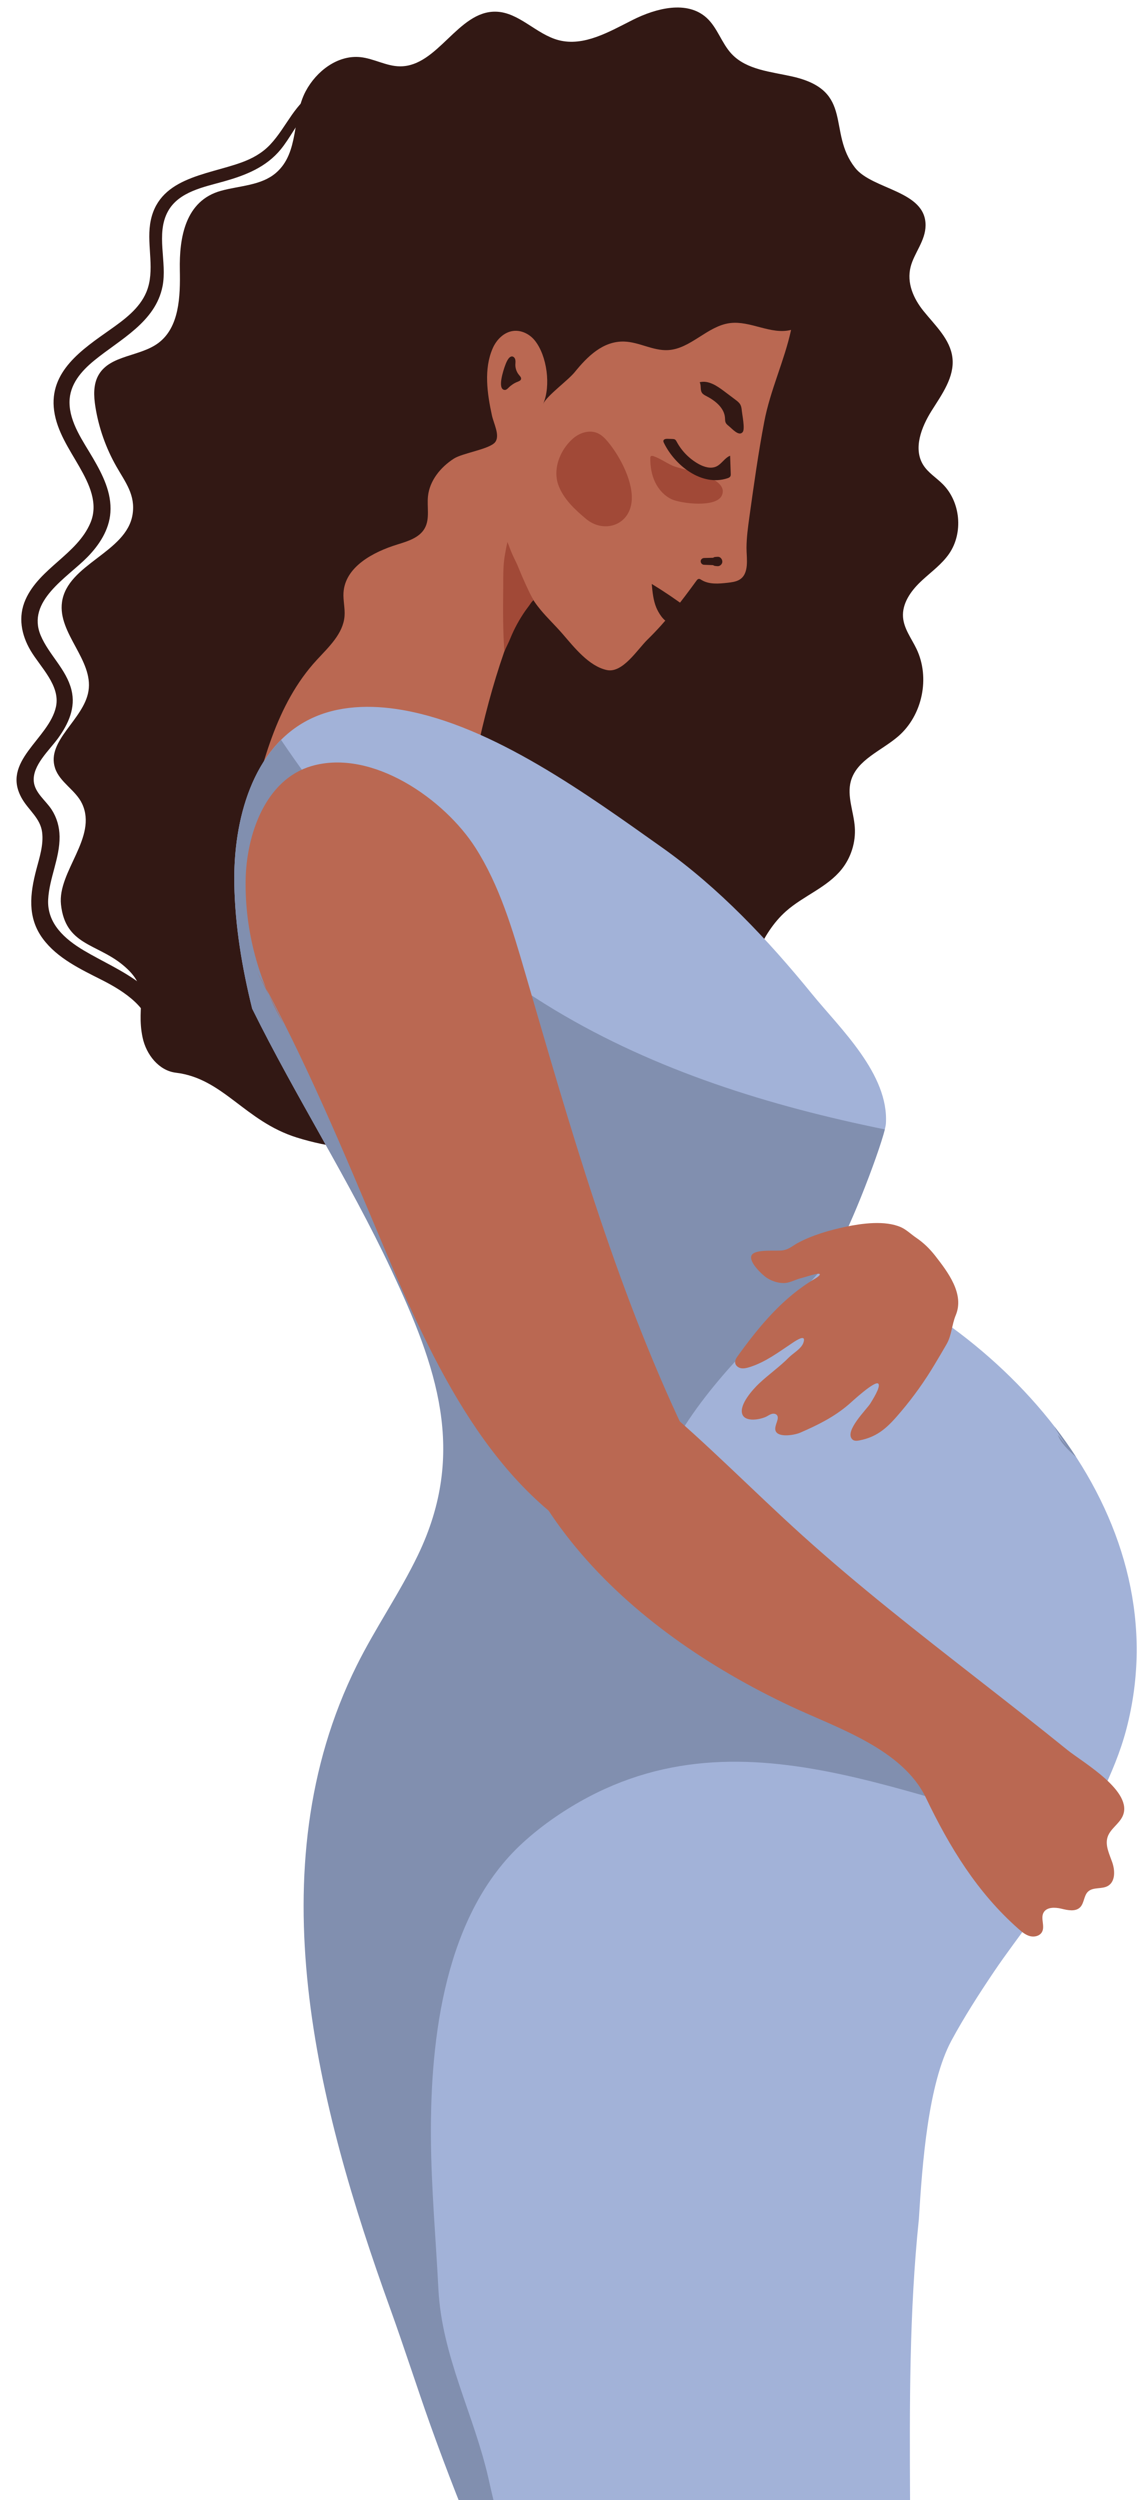
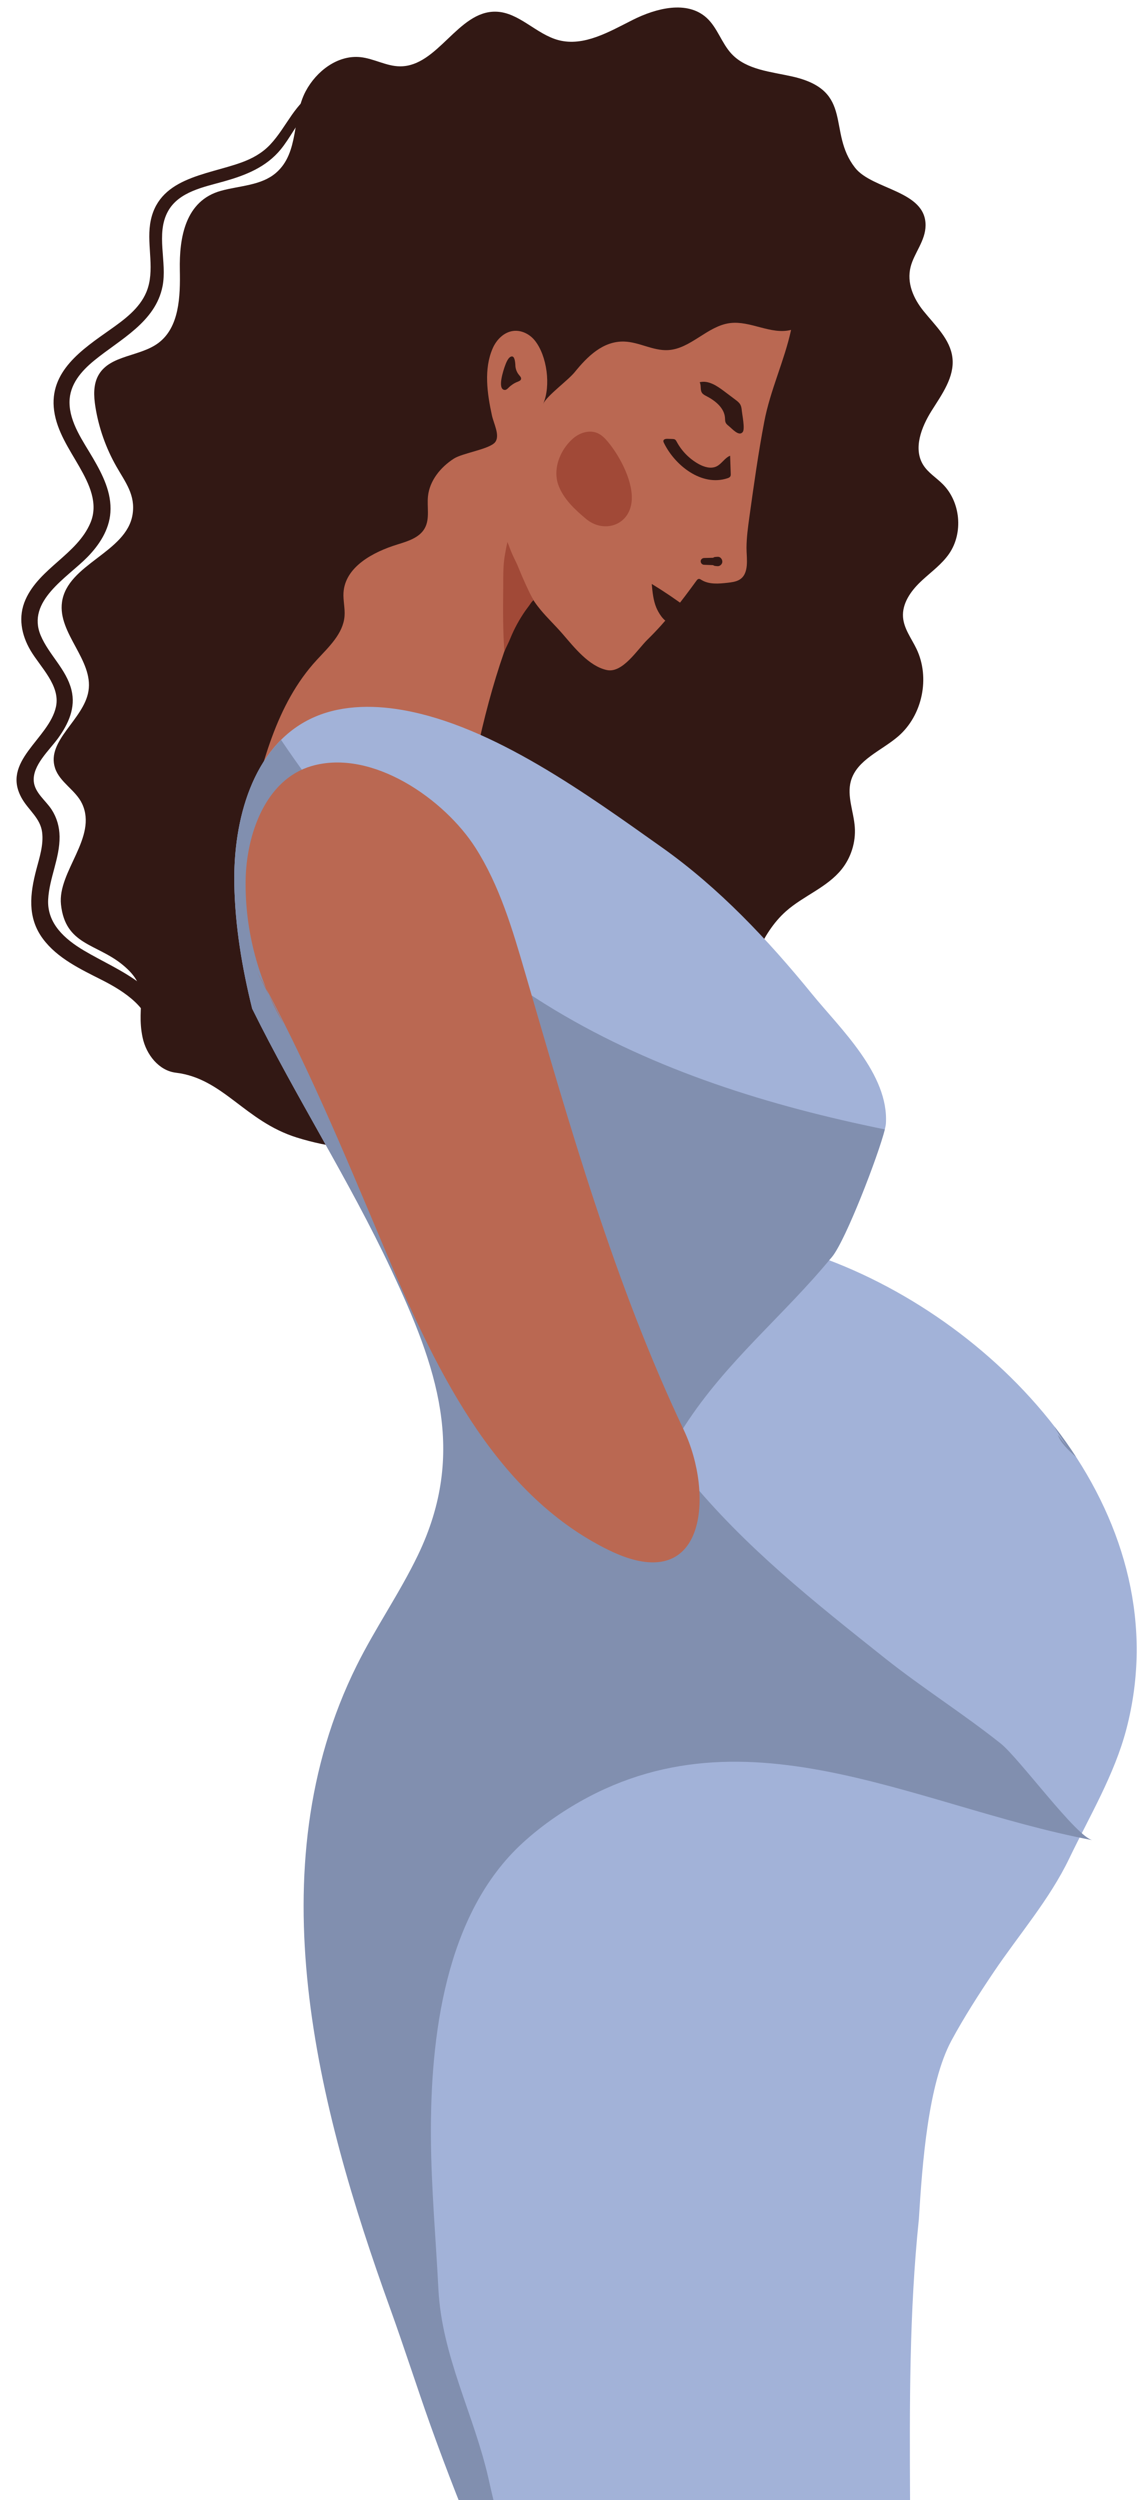
<svg xmlns="http://www.w3.org/2000/svg" fill="#000000" height="498.9" preserveAspectRatio="xMidYMid meet" version="1" viewBox="-3.3 -1.5 227.0 498.9" width="227" zoomAndPan="magnify">
  <defs>
    <clipPath id="a">
      <path d="M 43 139 L 223.641 139 L 223.641 497.441 L 43 497.441 Z M 43 139" />
    </clipPath>
    <clipPath id="b">
      <path d="M 43 146 L 215 146 L 215 497.441 L 43 497.441 Z M 43 146" />
    </clipPath>
  </defs>
  <g>
    <g id="change1_1">
      <path d="M 180.91 114.195 C 182.738 112.523 184.773 111.039 186.18 109.008 C 189.055 104.848 188.488 98.66 184.906 95.094 C 183.621 93.812 182 92.832 181.031 91.297 C 178.977 88.031 180.641 83.734 182.691 80.469 C 184.746 77.199 187.281 73.762 186.855 69.926 C 186.445 66.215 183.41 63.457 181.07 60.551 C 179.066 58.059 177.691 54.953 178.504 51.75 C 179.211 48.973 181.469 46.562 181.488 43.473 C 181.543 36.504 170.863 36.379 167.41 31.973 C 161.77 24.773 167.379 16.613 154.926 13.777 C 150.641 12.801 145.789 12.469 142.773 9.266 C 140.758 7.121 139.941 4.012 137.754 2.039 C 133.867 -1.469 127.695 0.125 123.02 2.473 C 118.34 4.824 113.297 7.832 108.23 6.516 C 103.73 5.344 100.305 0.91 95.656 0.828 C 88.117 0.695 84.105 11.781 76.566 11.738 C 73.852 11.727 71.359 10.184 68.656 9.902 C 64.129 9.434 59.867 12.684 57.73 16.703 C 54.938 21.953 56.508 28.922 51.801 32.992 C 48.867 35.527 44.609 35.535 40.867 36.559 C 33.648 38.527 32.477 45.965 32.602 52.363 C 32.707 57.652 32.531 63.828 28.273 66.973 C 24.609 69.676 18.754 69.332 16.426 73.242 C 15.289 75.145 15.398 77.527 15.75 79.715 C 16.414 83.867 17.84 87.898 19.918 91.555 C 21.711 94.715 23.801 97.266 23.16 101.195 C 21.922 108.781 10.141 111.035 9.078 118.645 C 8.207 124.875 15.359 130.176 14.363 136.383 C 13.445 142.086 5.895 146.273 7.688 151.762 C 8.617 154.613 11.816 156.156 13.09 158.875 C 16.234 165.574 8.164 172.426 8.875 178.996 C 9.746 187.09 15.953 186.746 21.156 191 C 27.141 195.895 23.707 198.773 25.184 205.598 C 25.906 208.938 28.418 212.145 31.812 212.551 C 41.277 213.688 45.555 222.219 55.926 225.477 C 68.941 229.559 82.262 228.094 95.086 223.863 C 105.383 220.469 115.469 216.859 125.312 212.305 C 129.129 210.535 133.297 210.414 136.699 207.758 C 139.836 205.305 142.117 201.75 143.754 198.164 C 146.605 191.934 148.496 184.887 153.621 180.336 C 157.109 177.242 161.832 175.59 164.742 171.949 C 166.617 169.605 167.57 166.547 167.359 163.555 C 167.145 160.461 165.746 157.348 166.574 154.359 C 167.766 150.086 172.703 148.312 176.055 145.406 C 180.871 141.227 182.43 133.727 179.676 127.977 C 178.676 125.895 177.156 123.953 176.988 121.648 C 176.789 118.965 178.492 116.508 180.434 114.645 C 180.59 114.492 180.75 114.344 180.91 114.195" fill="#321814" />
    </g>
    <g id="change1_2">
      <path d="M 65.797 14.875 C 61.086 14.469 57.52 17.797 54.984 21.406 C 53.574 23.422 52.316 25.582 50.617 27.379 C 49.012 29.074 47.023 30.16 44.844 30.941 C 37.777 33.484 28.062 33.984 26.672 43.191 C 25.996 47.672 27.715 52.484 25.918 56.793 C 24.547 60.07 21.516 62.281 18.707 64.266 C 13.141 68.195 6.441 72.617 7.504 80.441 C 8.066 84.582 10.527 88.109 12.551 91.652 C 14.477 95.027 16.395 98.938 14.758 102.816 C 12.105 109.113 4.586 111.859 1.797 118.137 C 0.27 121.57 0.941 125.145 2.797 128.301 C 4.738 131.598 8.766 135.281 7.883 139.488 C 6.516 146.004 -3.316 150.438 1.156 157.977 C 2.492 160.23 4.762 161.816 5.109 164.566 C 5.426 167.043 4.594 169.578 3.969 171.945 C 2.695 176.77 2.094 181.539 5.25 185.809 C 8.156 189.738 12.832 191.918 17.074 194.066 C 21.391 196.254 27.27 199.91 26.855 205.48 C 26.684 207.801 30.281 208.309 30.445 205.984 C 31.16 195.93 20.445 192.336 13.438 188.16 C 9.66 185.914 6.074 182.785 6.316 178 C 6.535 173.715 8.652 169.746 8.594 165.422 C 8.566 163.488 8.055 161.66 7 160.035 C 5.844 158.254 3.676 156.715 3.449 154.473 C 3.121 151.238 6.578 148.184 8.301 145.797 C 10.355 142.953 11.852 139.723 10.965 136.164 C 9.926 132.008 6.457 129.16 4.828 125.301 C 1.93 118.422 10.121 113.777 14.156 109.66 C 16.52 107.246 18.504 104.223 18.742 100.762 C 19.016 96.816 17.199 93.238 15.273 89.93 C 13.305 86.551 10.578 82.844 10.578 78.766 C 10.582 75.211 12.93 72.547 15.527 70.422 C 20.691 66.199 27.738 62.785 29.152 55.621 C 30.102 50.801 27.766 45.215 30.211 40.711 C 32.367 36.734 37.43 35.82 41.402 34.699 C 45.742 33.477 49.855 31.863 52.781 28.273 C 56.207 24.066 58.918 16.211 65.547 16.672 C 66.703 16.75 66.965 14.977 65.797 14.875" fill="#321814" />
    </g>
    <g id="change2_1">
      <path d="M 104.664 120.234 C 106.008 121.848 107.539 123.281 109.059 125.039 C 111.336 127.672 114.281 131.438 117.855 132.203 C 121.008 132.883 123.965 128.086 125.969 126.129 C 129.754 122.43 132.652 118.613 135.742 114.379 C 135.859 114.219 135.992 114.051 136.188 114.02 C 136.383 113.984 136.566 114.109 136.734 114.215 C 138.25 115.156 140.18 114.988 141.949 114.789 C 142.727 114.699 143.52 114.605 144.211 114.242 C 146.387 113.086 145.734 109.875 145.738 107.852 C 145.746 105.738 146.039 103.641 146.328 101.551 C 147.211 95.23 148.09 88.91 149.285 82.641 C 150.496 76.289 153.309 70.473 154.637 64.328 C 150.633 65.359 146.523 62.441 142.426 62.973 C 137.914 63.551 134.594 68.121 130.055 68.363 C 127.078 68.52 124.297 66.746 121.316 66.656 C 117.059 66.531 113.938 69.684 111.457 72.738 C 110.055 74.465 105.895 77.422 105.145 79.102 C 106.699 75.547 105.949 69.488 103.445 66.41 C 102.41 65.141 100.758 64.324 99.133 64.543 C 97.305 64.785 95.836 66.273 95.086 67.961 C 93.238 72.141 93.98 77.078 94.91 81.387 C 95.258 82.996 96.566 85.402 95.57 86.715 C 94.488 88.137 89.094 88.875 87.312 90.016 C 84.664 91.715 82.469 94.402 82.145 97.531 C 81.922 99.672 82.547 101.996 81.512 103.883 C 80.473 105.777 78.164 106.492 76.098 107.129 C 71.176 108.633 65.617 111.605 65.281 116.738 C 65.18 118.305 65.609 119.871 65.488 121.438 C 65.215 124.957 62.324 127.605 59.93 130.203 C 51.715 139.113 48.922 151.418 46.141 162.82 C 49.801 160.273 53.27 158.066 57.477 156.609 C 61.945 155.066 66.445 153.543 71.113 152.801 C 77.895 151.719 84.941 152.336 91.43 154.586 C 90.73 154.344 92.262 146.832 92.398 146.23 C 93.168 142.82 94.02 139.434 94.984 136.074 C 96.895 129.434 99.242 122.898 102.316 116.703 C 102.984 118.051 103.785 119.18 104.664 120.234" fill="#ba6852" />
    </g>
    <g id="change3_1">
      <path d="M 107.793 93.438 C 107.609 90.672 109.031 87.809 111.098 86.004 C 112.426 84.844 114.375 84.219 115.988 84.926 C 116.836 85.297 117.504 85.984 118.094 86.695 C 120.516 89.605 123.375 94.965 122.758 98.941 C 122.051 103.492 117.105 104.883 113.711 102.051 C 111.449 100.16 109.191 98.059 108.176 95.289 C 107.961 94.699 107.836 94.074 107.793 93.438" fill="#a14937" />
    </g>
    <g id="change1_3">
      <path d="M 142.195 83.508 C 141.953 83.312 141.699 83.109 141.574 82.824 C 141.445 82.535 141.469 82.207 141.445 81.891 C 141.312 79.906 139.516 78.461 137.746 77.547 C 137.406 77.371 137.043 77.191 136.836 76.867 C 136.441 76.262 136.742 75.402 136.387 74.773 C 138.125 74.34 139.828 75.48 141.262 76.559 C 142.02 77.125 142.773 77.695 143.527 78.262 C 143.906 78.547 144.297 78.844 144.52 79.266 C 144.715 79.629 144.762 80.047 144.801 80.457 C 144.875 81.242 145.469 84.086 144.988 84.703 C 144.238 85.672 142.883 84.059 142.195 83.508" fill="#321814" />
    </g>
    <g id="change3_2">
-       <path d="M 130.836 98.141 C 129.352 97.461 128.188 96.176 127.484 94.699 C 126.781 93.223 126.516 91.562 126.531 89.93 C 126.531 89.793 126.543 89.641 126.641 89.547 C 126.773 89.414 126.996 89.461 127.172 89.523 C 128.492 89.992 129.652 90.812 130.918 91.406 C 132.852 92.312 142.312 93.605 140.852 97.285 C 139.816 99.898 132.652 98.969 130.836 98.141" fill="#a14937" />
-     </g>
+       </g>
    <g id="change1_4">
      <path d="M 129.242 86.863 C 129.18 86.734 129.117 86.594 129.145 86.449 C 129.207 86.117 129.648 86.051 129.988 86.062 C 130.309 86.074 130.625 86.086 130.941 86.094 C 131.113 86.102 131.297 86.109 131.445 86.195 C 131.617 86.297 131.719 86.488 131.812 86.664 C 132.809 88.516 134.344 90.07 136.18 91.09 C 137.27 91.695 138.621 92.105 139.746 91.57 C 140.793 91.066 141.387 89.859 142.469 89.438 C 142.508 90.629 142.551 91.82 142.59 93.012 C 142.598 93.199 142.602 93.406 142.504 93.57 C 142.387 93.766 142.156 93.859 141.941 93.93 C 136.754 95.641 131.406 91.332 129.242 86.863" fill="#321814" />
    </g>
    <g id="change1_5">
      <path d="M 153.711 61.348 C 153.832 61.312 153.785 61.121 153.66 61.152 C 153.535 61.184 153.586 61.379 153.711 61.348" fill="#321814" />
    </g>
    <g id="change3_3">
      <path d="M 97.164 116.016 C 97.117 120.277 97.102 124.238 97.395 128.492 C 97.809 127.52 98.215 126.816 98.605 125.84 C 99.371 123.945 100.402 122.078 101.566 120.398 C 101.82 120.035 102.094 119.691 102.348 119.336 C 102.617 118.953 102.855 118.566 103.207 118.254 C 103.191 118.266 102.508 116.934 102.453 116.824 C 102.184 116.266 101.918 115.703 101.66 115.137 C 101.145 114.008 100.652 112.863 100.188 111.711 C 99.895 110.977 99.523 110.273 99.191 109.559 C 98.84 108.797 98.512 108.02 98.242 107.223 C 98.195 107.09 97.996 106.723 98.031 106.594 C 98 106.715 97.969 106.836 97.941 106.957 C 97.773 107.668 97.656 108.398 97.523 109.117 C 97.383 109.871 97.297 110.637 97.246 111.406 C 97.148 112.941 97.18 114.48 97.164 116.016" fill="#a14937" />
    </g>
    <g id="change1_6">
      <path d="M 137.258 111.199 C 137.969 111.227 138.68 111.254 139.391 111.281 C 139.18 111.156 138.973 111.031 138.762 110.906 C 138.875 111.062 138.973 111.219 139.148 111.324 C 139.309 111.418 139.473 111.438 139.648 111.453 C 139.754 111.465 139.859 111.469 139.961 111.477 C 140.449 111.512 140.93 111.047 140.914 110.559 C 140.902 110.082 140.52 109.574 139.996 109.605 C 139.895 109.609 139.789 109.613 139.684 109.621 C 139.5 109.633 139.324 109.641 139.16 109.742 C 138.992 109.852 138.887 109.996 138.766 110.156 C 138.984 110.035 139.203 109.914 139.422 109.789 C 138.707 109.809 137.996 109.824 137.281 109.844 C 136.93 109.852 136.582 110.129 136.59 110.508 C 136.602 110.883 136.879 111.184 137.258 111.199" fill="#321814" />
    </g>
    <g id="change1_7">
-       <path d="M 97.508 71.539 C 97.281 72.18 95.891 76.176 97.449 76.309 C 97.77 76.336 98.031 76.066 98.262 75.836 C 98.766 75.336 99.375 74.938 100.039 74.68 C 100.316 74.57 100.648 74.445 100.723 74.156 C 100.801 73.848 100.535 73.57 100.328 73.328 C 99.848 72.762 99.578 72.02 99.59 71.273 C 99.594 70.934 99.656 70.586 99.574 70.254 C 99.496 69.922 99.215 69.602 98.875 69.625 C 98.172 69.676 97.699 71.012 97.508 71.539" fill="#321814" />
+       <path d="M 97.508 71.539 C 97.281 72.18 95.891 76.176 97.449 76.309 C 97.77 76.336 98.031 76.066 98.262 75.836 C 98.766 75.336 99.375 74.938 100.039 74.68 C 100.316 74.57 100.648 74.445 100.723 74.156 C 100.801 73.848 100.535 73.57 100.328 73.328 C 99.848 72.762 99.578 72.02 99.59 71.273 C 99.496 69.922 99.215 69.602 98.875 69.625 C 98.172 69.676 97.699 71.012 97.508 71.539" fill="#321814" />
    </g>
    <g id="change1_8">
      <path d="M 127.734 119.754 C 127.117 118.266 126.969 116.633 126.82 115.023 C 129.289 116.523 131.68 118.145 133.992 119.871 C 133.055 120.969 131.855 123.027 130.391 122.766 C 129.203 122.555 128.141 120.73 127.734 119.754" fill="#321814" />
    </g>
    <g clip-path="url(#a)" id="change4_1">
      <path d="M 161.953 249.863 C 163.941 250.605 173.363 225.852 173.566 222.738 C 174.207 212.844 164.41 203.711 158.844 196.879 C 150.016 186.035 140.266 175.672 128.809 167.562 C 114.012 157.086 95.086 143.266 76.949 140.156 C 70.762 139.094 64.148 139.23 58.523 142.02 C 47.113 147.68 43.242 162.176 43.477 174.906 C 43.629 183.309 45.023 191.598 47.043 199.766 C 55.746 217.398 66.441 234.008 74.805 251.832 C 82.457 268.148 90.367 287.285 87.676 305.711 C 88.246 318.16 82.953 330.281 78.227 341.508 C 72.957 354.02 70.898 364.777 69.508 378.344 C 65.836 414.109 70.594 448.777 82.648 482.441 C 84.309 487.078 86.039 491.688 87.836 496.273 C 87.988 496.664 88.148 497.051 88.301 497.438 L 178.391 497.438 C 178.297 478.684 178.215 459.898 180.152 441.301 C 180.82 430.375 181.98 414.348 186.66 405.668 C 189.137 401.082 192.152 396.379 195.082 392.031 C 200.152 384.504 206.223 377.562 210.18 369.328 C 214.191 360.973 219.188 352.648 221.57 343.566 C 232.434 302.148 198.672 263.691 161.953 249.863" fill="#a2b2d8" />
    </g>
    <g id="change5_2">
      <path d="M 211.551 289.254 C 210.203 287.176 208.762 285.145 207.234 283.172 C 207.426 283.543 207.621 283.91 207.836 284.258 C 208.465 285.273 209.121 286.27 209.816 287.242 C 209.18 286.438 208.547 285.629 207.91 284.82 C 208.352 286.27 209.926 287.832 211.551 289.254" fill="#818faf" />
    </g>
    <g clip-path="url(#b)" id="change5_1">
      <path d="M 196.48 346.398 C 188.961 340.414 180.797 335.285 173.277 329.305 C 159.168 318.082 145.473 307.262 133.953 293.18 C 132.742 291.699 131.5 290.055 131.426 288.145 C 131.352 286.336 132.344 284.676 133.32 283.152 C 141.742 270.055 153.328 260.906 162.82 249.281 C 165.574 245.906 172.09 228.938 173.352 223.863 C 150.387 219.199 127.668 212.172 107.496 200.055 C 85.086 186.59 67.305 167.605 52.812 146.137 C 45.793 153.133 43.285 164.594 43.477 174.906 C 43.629 183.309 45.023 191.598 47.043 199.766 C 55.746 217.398 66.441 234.008 74.805 251.832 C 83.895 271.211 90.004 288.277 80.152 308.785 C 76.508 316.363 71.656 323.309 67.914 330.84 C 47.695 371.535 60.078 418.918 74.586 459.121 C 77.379 466.859 79.875 474.695 82.648 482.441 C 84.309 487.078 86.039 491.688 87.836 496.273 C 87.988 496.664 88.148 497.051 88.301 497.438 L 95.238 497.438 C 94.863 495.941 94.539 494.441 94.195 492.941 C 91.266 480.141 84.91 468.633 84.227 455.273 C 83.719 445.324 82.797 435.066 82.73 425.016 C 82.602 405.117 85.492 380.418 101.102 366.191 C 103.09 364.379 105.242 362.672 107.566 361.078 C 142.734 336.988 178.312 358.812 214.836 365.699 C 211.648 365.098 200.168 349.328 196.48 346.398" fill="#818faf" />
    </g>
    <g id="change2_2">
      <path d="M 53.34 202.809 C 48.293 194.262 45.633 184.316 45.734 174.391 C 45.832 164.902 49.789 154.004 58.906 151.359 C 71.047 147.844 85.473 158.023 91.629 167.672 C 96.449 175.223 99.016 183.957 101.523 192.555 C 110.43 223.109 119.355 254.613 133.238 283.895 C 139.234 296.539 137.879 317.449 118.199 307.793 C 94.961 296.391 83.137 270.602 73.082 246.746 C 65.242 228.145 57.668 209.871 47.965 192.312 L 53.34 202.809" fill="#ba6852" />
    </g>
    <g id="change2_3">
-       <path d="M 181.641 247.117 C 181.008 246.516 180.328 245.965 179.598 245.473 C 178.613 244.805 177.652 243.855 176.562 243.375 C 173.398 241.984 168.801 242.609 165.543 243.293 C 162.359 243.961 158.855 244.965 155.98 246.52 C 154.93 247.09 154.301 247.75 153.074 247.984 C 151.77 248.234 147.41 247.641 146.742 249.012 C 146.121 250.281 148.852 252.867 149.766 253.469 C 150.836 254.172 152.309 254.656 153.602 254.496 C 154.605 254.371 155.602 253.805 156.605 253.551 C 157.539 253.312 158.457 252.988 159.395 252.77 C 160.941 252.406 160.438 253.055 159.426 253.645 C 153.074 257.355 148.277 263.133 144.035 269.02 C 143.727 269.445 143.402 269.934 143.48 270.461 C 143.562 271.02 144.105 271.426 144.668 271.523 C 145.227 271.617 145.801 271.469 146.344 271.301 C 149.516 270.312 152.148 268.305 154.883 266.488 C 155.668 265.969 157.75 264.555 157.09 266.449 C 156.676 267.641 155.047 268.516 154.191 269.379 C 152.344 271.246 150.176 272.75 148.266 274.551 C 147.047 275.695 144.227 278.789 144.895 280.684 C 145.492 282.367 148.598 281.746 149.754 281.145 C 150.098 280.965 150.422 280.73 150.797 280.633 C 151.172 280.531 151.629 280.598 151.848 280.922 C 152.031 281.191 151.996 281.555 151.914 281.871 C 151.777 282.395 151.539 282.895 151.484 283.434 C 151.273 285.555 155.191 284.926 156.438 284.387 C 160.008 282.844 163.289 281.215 166.207 278.691 C 166.699 278.266 171.477 273.812 172.074 274.625 C 172.555 275.285 170.848 277.906 170.484 278.516 C 169.75 279.738 165.141 284.129 166.891 285.742 C 167.234 286.059 167.773 286.016 168.238 285.93 C 172.156 285.191 174.152 283.047 176.629 280.117 C 179.094 277.203 181.316 274.086 183.273 270.809 C 184.09 269.445 184.934 268.035 185.711 266.672 C 186.715 264.895 186.734 262.805 187.508 260.957 C 189.301 256.688 185.926 252.316 183.41 249.078 C 182.863 248.383 182.277 247.723 181.641 247.117" fill="#ba6852" />
-     </g>
+       </g>
    <g id="change2_4">
-       <path d="M 204.117 384.633 C 204.375 384.48 204.59 384.277 204.734 384.012 C 205.363 382.867 204.422 381.328 205.027 380.176 C 205.641 379.012 207.309 379.055 208.59 379.363 C 209.867 379.676 211.406 380.016 212.34 379.09 C 213.18 378.254 213.066 376.762 213.93 375.953 C 214.945 375 216.676 375.52 217.883 374.828 C 219.395 373.965 219.328 371.754 218.758 370.109 C 218.188 368.469 217.297 366.738 217.824 365.082 C 218.344 363.461 220.055 362.508 220.797 360.977 C 223.199 356.016 212.777 350.105 209.801 347.691 C 203.859 342.883 197.832 338.18 191.805 333.48 C 179.957 324.234 168.094 314.984 156.926 304.914 C 137.199 287.125 120.23 267.172 94.203 258.316 C 93.086 296.875 121.98 323.648 154.539 338.957 C 163.719 343.273 176.867 347.445 181.57 357.258 C 186.277 367.078 191.805 376.148 200.059 383.414 C 200.742 384.016 201.469 384.617 202.348 384.844 C 202.934 384.992 203.605 384.93 204.117 384.633" fill="#ba6852" />
-     </g>
+       </g>
  </g>
</svg>